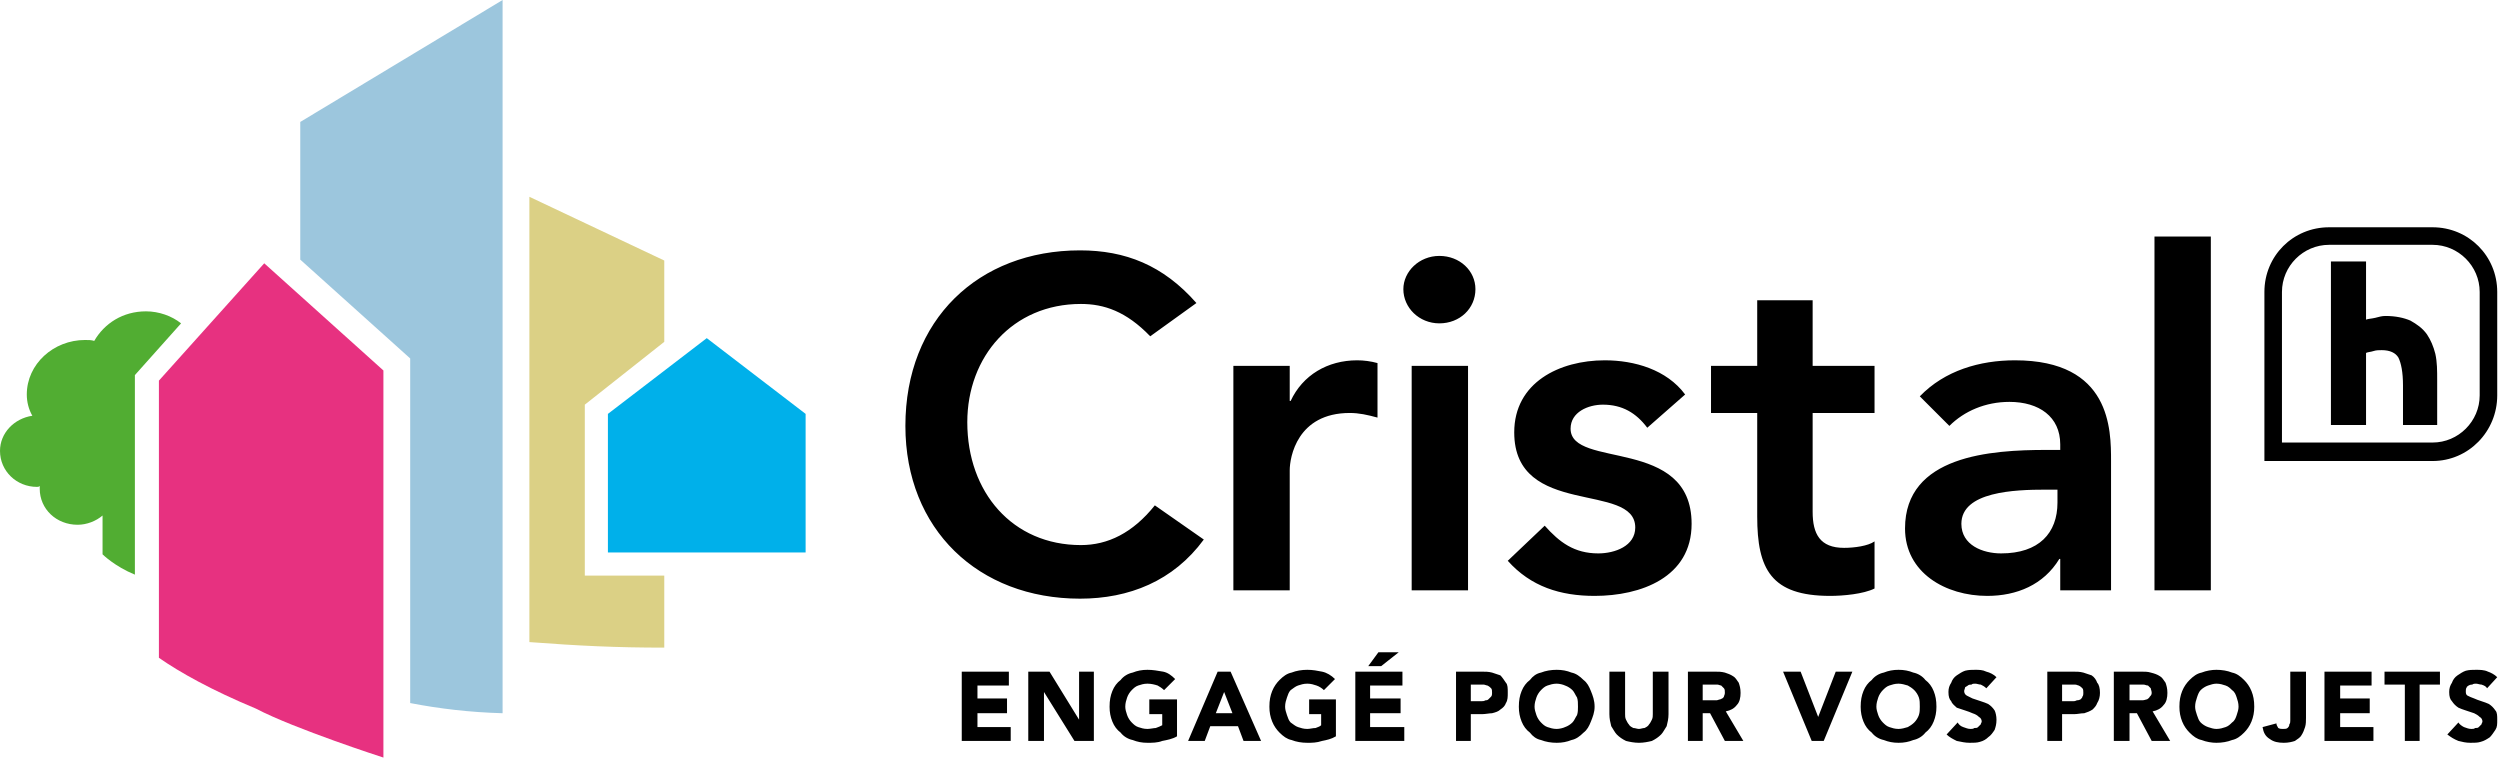
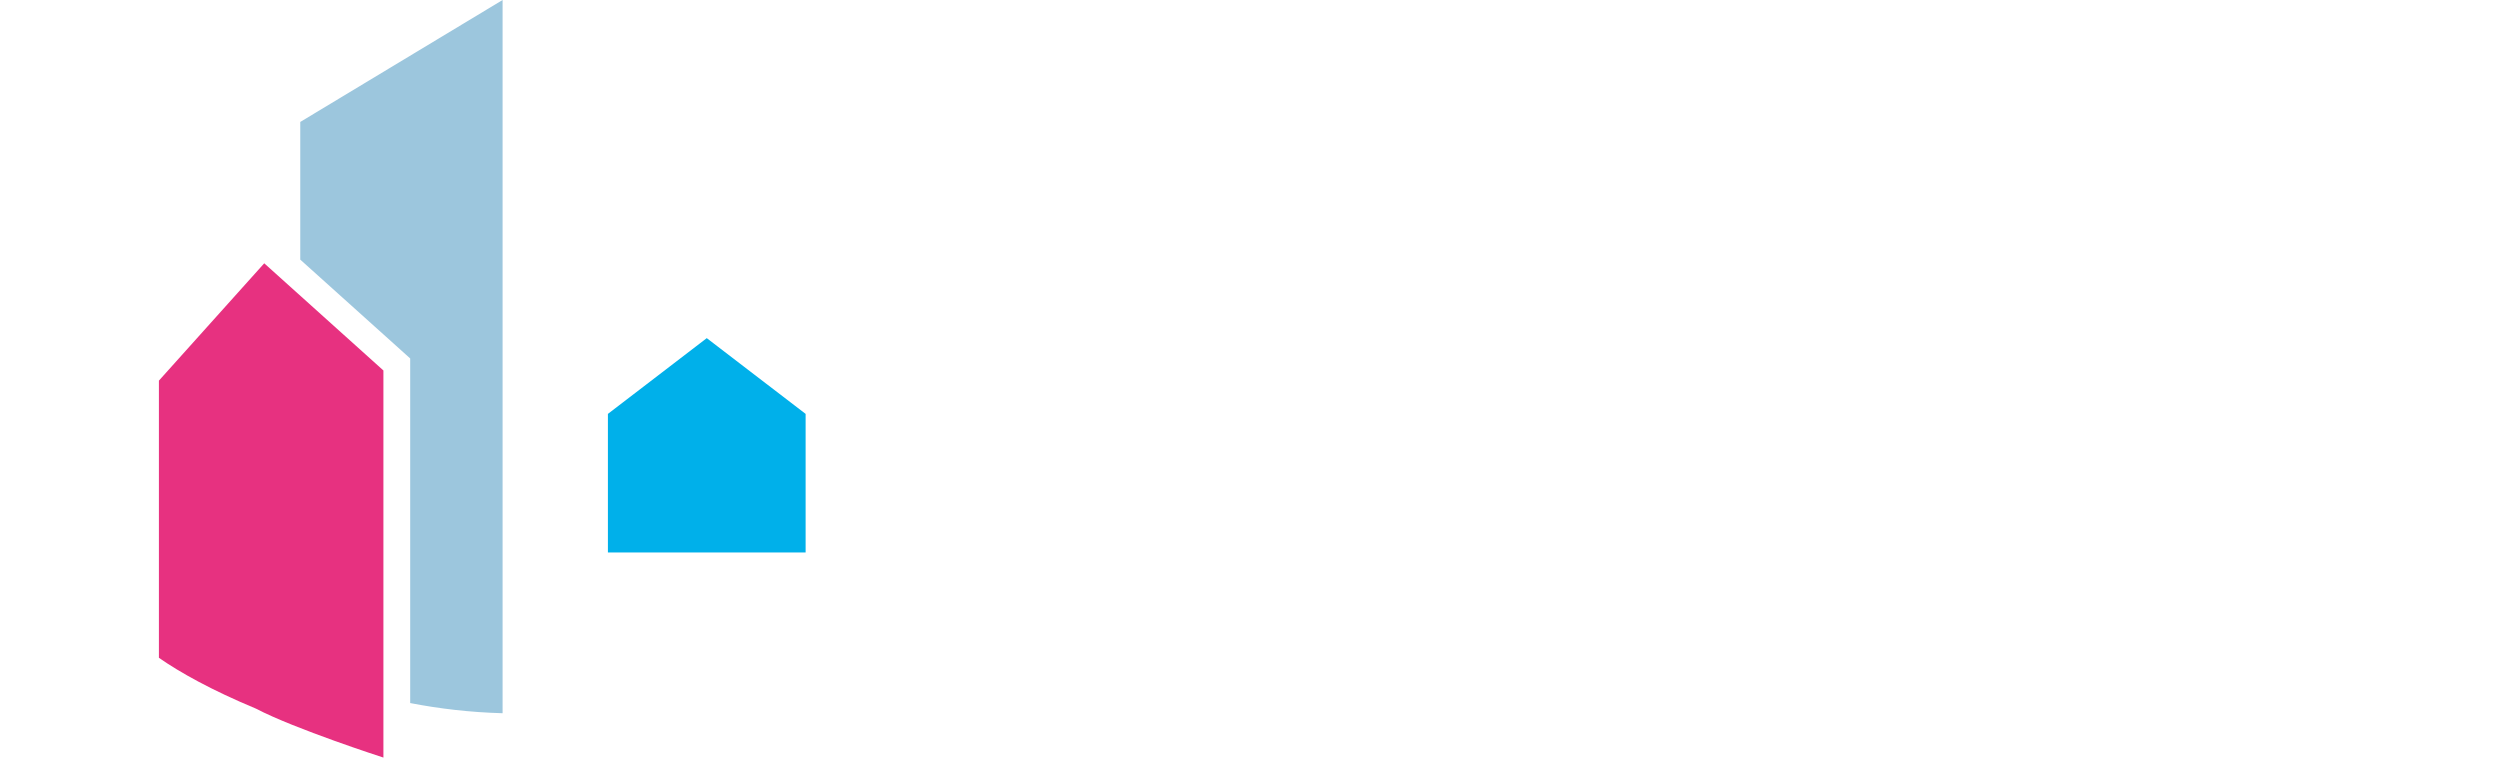
<svg xmlns="http://www.w3.org/2000/svg" width="396" height="120" viewBox="0 0 396 120">
  <g fill="none">
    <polygon fill="#00B0EA" points="127.61 87.512 127.61 65.561 111.951 53.561 96.293 65.561 96.293 87.512" />
    <path fill="#9CC6DD" d="M47.561,19.317 L47.561,41.122 L63.512,55.463 L64.975,56.78 L64.975,111.366 C69.512,112.244 74.341,112.829 79.61,112.976 L79.61,0 L47.561,19.317 Z" />
-     <path fill="#DBD085" d="M92.634,91.171 L92.634,64.098 L105.22,54.146 L105.22,41.268 L83.854,31.171 L83.854,101.707 C91.61,102.293 97.61,102.585 105.22,102.585 L105.22,91.171 L92.634,91.171 Z" />
    <path fill="#E73180" d="M40.536,112.244 C33.512,109.317 28.536,106.537 25.171,104.195 L25.171,60.293 L41.854,41.707 L60.732,58.683 L60.732,120 C60.732,120 46.683,115.463 40.536,112.244 Z" />
-     <path fill="#51AD32" d="M21.366,91.024 L21.366,83.415 L21.366,59.415 L28.683,51.22 C27.22,50.049 25.171,49.317 23.122,49.317 C19.463,49.317 16.537,51.22 14.927,54 C14.488,53.854 14.049,53.854 13.463,53.854 C8.488,53.854 4.244,57.658 4.244,62.488 C4.244,63.658 4.537,64.829 5.122,65.854 C2.195,66.293 0,68.634 0,71.415 C0,74.634 2.634,77.122 5.854,77.122 C6,77.122 6.146,77.122 6.293,76.976 C6.293,77.122 6.293,77.268 6.293,77.415 C6.293,80.634 8.927,83.122 12.293,83.122 C13.756,83.122 15.22,82.537 16.244,81.659 L16.244,87.805 C16.244,87.805 18.146,89.707 21.366,91.024 Z" />
-     <path fill="#000" d="M190.682,85.463 L182.927,80.049 C179.414,84.439 175.463,86.341 171.219,86.341 C160.39,86.341 153.219,78 153.219,66.878 C153.219,56.488 160.39,48.146 171.219,48.146 C174.878,48.146 178.39,49.317 182.195,53.268 L189.512,48 C184.244,42 178.244,39.658 171.073,39.658 C154.976,39.658 143.414,50.634 143.414,67.463 C143.414,83.854 154.976,94.829 171.073,94.829 C178.829,94.829 185.854,92.049 190.682,85.463 Z M218.196,57.512 C217.17,57.22 216,57.073 214.976,57.073 C210.292,57.073 206.342,59.415 204.439,63.512 L204.292,63.512 L204.292,57.951 L195.366,57.951 L195.366,93.512 L204.292,93.512 L204.292,74.488 C204.292,72.439 205.463,65.415 213.804,65.415 C215.269,65.415 216.585,65.707 218.196,66.146 L218.196,57.512 Z M228,51.22 C231.219,51.22 233.708,48.878 233.708,45.805 C233.708,42.878 231.219,40.537 228,40.537 C224.781,40.537 222.292,43.025 222.292,45.805 C222.292,48.732 224.781,51.22 228,51.22 Z M232.536,57.951 L223.609,57.951 L223.609,93.512 L232.536,93.512 L232.536,57.951 Z M248.781,67.902 C248.781,65.268 251.561,64.098 253.903,64.098 C256.976,64.098 259.17,65.415 260.927,67.756 L266.927,62.488 C264,58.537 258.877,57.073 254.196,57.073 C247.024,57.073 239.854,60.585 239.854,68.488 C239.854,82.098 259.024,76.244 259.024,83.561 C259.024,86.488 255.804,87.659 253.17,87.659 C249.366,87.659 247.024,85.902 244.682,83.268 L238.83,88.829 C242.488,92.927 247.17,94.39 252.585,94.39 C259.903,94.39 267.951,91.463 267.951,82.976 C267.951,69.073 248.781,74.341 248.781,67.902 Z M296.927,93.22 L296.927,85.756 C295.903,86.488 293.707,86.78 292.097,86.78 C288.293,86.78 287.123,84.585 287.123,81.073 L287.123,65.415 L296.927,65.415 L296.927,57.951 L287.123,57.951 L287.123,47.561 L278.342,47.561 L278.342,57.951 L271.024,57.951 L271.024,65.415 L278.342,65.415 L278.342,81.805 C278.342,90.146 280.536,94.39 289.903,94.39 C291.951,94.39 295.17,94.098 296.927,93.22 Z M319.17,57.073 C313.609,57.073 308.049,58.683 304.097,62.78 L308.781,67.463 C311.123,65.122 314.488,63.658 318.293,63.658 C322.976,63.658 326.342,66 326.342,70.39 L326.342,71.268 L324.146,71.268 C315.366,71.268 301.757,72.146 301.757,83.707 C301.757,90.732 308.196,94.39 314.781,94.39 C319.462,94.39 323.707,92.634 326.196,88.537 L326.342,88.537 L326.342,93.512 L334.389,93.512 L334.389,73.025 C334.389,68.049 334.389,57.073 319.17,57.073 Z M325.903,79.61 C325.903,84.439 322.976,87.659 316.976,87.659 C314.049,87.659 310.682,86.341 310.682,82.976 C310.682,77.854 319.17,77.561 324,77.561 L325.903,77.561 L325.903,79.61 Z M350.196,37.463 L341.269,37.463 L341.269,93.512 L350.196,93.512 L350.196,37.463 Z M384.439,52.976 C383.707,51.951 382.83,51.366 381.804,50.78 C380.781,50.342 379.462,50.049 377.854,50.049 C377.269,50.049 376.83,50.195 376.243,50.342 C375.658,50.488 375.073,50.488 374.781,50.634 L374.781,41.415 L369.219,41.415 L369.219,67.317 L374.781,67.317 L374.781,55.902 C375.073,55.756 375.512,55.756 375.951,55.61 C376.389,55.463 376.83,55.463 377.269,55.463 C378.585,55.463 379.462,55.902 379.903,56.634 C380.342,57.512 380.634,58.976 380.634,61.025 L380.634,67.317 L386.049,67.317 L386.049,60.293 C386.049,58.683 386.049,57.366 385.757,56.049 C385.462,54.878 385.024,53.854 384.439,52.976 Z M385.316,36 L368.927,36 C363.219,36 358.682,40.537 358.682,46.244 L358.682,73.025 L385.316,73.025 C391.024,73.025 395.561,68.341 395.561,62.634 L395.561,46.244 C395.561,40.537 391.024,36 385.316,36 Z M392.781,62.634 C392.781,66.732 389.415,70.098 385.316,70.098 L361.462,70.098 L361.462,46.244 C361.462,42.146 364.83,38.78 368.927,38.78 L385.316,38.78 C389.415,38.78 392.781,42.146 392.781,46.244 L392.781,62.634 Z M154.829,112.976 L159.512,112.976 L159.512,110.634 L154.829,110.634 L154.829,108.585 L159.805,108.585 L159.805,106.39 L152.341,106.39 L152.341,117.366 L160.097,117.366 L160.097,115.171 L154.829,115.171 L154.829,112.976 Z M170.927,114 L166.244,106.39 L162.878,106.39 L162.878,117.366 L165.366,117.366 L165.366,109.61 L170.195,117.366 L173.268,117.366 L173.268,106.39 L170.927,106.39 L170.927,114 Z M182.049,113.122 L184.097,113.122 L184.097,114.878 C183.805,115.025 183.512,115.171 183.073,115.317 C182.78,115.317 182.195,115.463 181.756,115.463 C181.171,115.463 180.732,115.317 180.292,115.171 C179.854,115.025 179.561,114.732 179.268,114.439 C178.976,114.146 178.683,113.707 178.536,113.268 C178.39,112.829 178.244,112.39 178.244,111.951 C178.244,111.366 178.39,110.927 178.536,110.488 C178.683,110.049 178.976,109.61 179.268,109.317 C179.561,109.025 179.854,108.732 180.292,108.585 C180.732,108.439 181.171,108.293 181.756,108.293 C182.341,108.293 182.927,108.439 183.366,108.585 C183.658,108.732 184.097,109.025 184.39,109.317 L186.146,107.561 C185.561,106.976 184.976,106.537 184.244,106.39 C183.366,106.244 182.634,106.098 181.756,106.098 C180.878,106.098 180.146,106.244 179.414,106.537 C178.683,106.683 177.951,107.122 177.512,107.707 C176.927,108.146 176.488,108.732 176.195,109.463 C175.902,110.195 175.756,110.927 175.756,111.951 C175.756,112.829 175.902,113.561 176.195,114.293 C176.488,115.025 176.927,115.61 177.512,116.049 C177.951,116.634 178.683,117.073 179.414,117.22 C180.146,117.512 180.878,117.659 181.756,117.659 C182.488,117.659 183.366,117.659 184.097,117.366 C184.829,117.22 185.707,117.073 186.439,116.634 L186.439,110.78 L182.049,110.78 L182.049,113.122 Z M192.877,106.39 L188.196,117.366 L190.83,117.366 L191.708,115.025 L196.097,115.025 L196.976,117.366 L199.757,117.366 L194.927,106.39 L192.877,106.39 Z M192.585,112.976 L193.903,109.61 L195.219,112.976 L192.585,112.976 Z M207.366,113.122 L209.269,113.122 L209.269,114.878 C209.123,115.025 208.83,115.171 208.389,115.317 C207.951,115.317 207.512,115.463 207.073,115.463 C206.488,115.463 206.049,115.317 205.609,115.171 C205.17,115.025 204.877,114.732 204.439,114.439 C204.146,114.146 204,113.707 203.854,113.268 C203.708,112.829 203.561,112.39 203.561,111.951 C203.561,111.366 203.708,110.927 203.854,110.488 C204,110.049 204.146,109.61 204.439,109.317 C204.877,109.025 205.17,108.732 205.609,108.585 C206.049,108.439 206.488,108.293 207.073,108.293 C207.658,108.293 208.097,108.439 208.536,108.585 C208.976,108.732 209.415,109.025 209.708,109.317 L211.463,107.561 C210.877,106.976 210.146,106.537 209.415,106.39 C208.682,106.244 207.951,106.098 207.073,106.098 C206.196,106.098 205.316,106.244 204.585,106.537 C203.854,106.683 203.269,107.122 202.682,107.707 C202.243,108.146 201.804,108.732 201.512,109.463 C201.219,110.195 201.073,110.927 201.073,111.951 C201.073,112.829 201.219,113.561 201.512,114.293 C201.804,115.025 202.243,115.61 202.682,116.049 C203.269,116.634 203.854,117.073 204.585,117.22 C205.316,117.512 206.196,117.659 207.073,117.659 C207.804,117.659 208.536,117.659 209.415,117.366 C210.146,117.22 210.877,117.073 211.609,116.634 L211.609,110.78 L207.366,110.78 L207.366,113.122 Z M217.024,112.976 L221.854,112.976 L221.854,110.634 L217.024,110.634 L217.024,108.585 L222.146,108.585 L222.146,106.39 L214.682,106.39 L214.682,117.366 L222.439,117.366 L222.439,115.171 L217.024,115.171 L217.024,112.976 Z M218.781,105.512 L221.561,103.317 L218.342,103.317 L216.731,105.512 L218.781,105.512 Z M237.658,106.976 C237.219,106.829 236.781,106.683 236.342,106.537 C235.757,106.39 235.316,106.39 234.731,106.39 L230.634,106.39 L230.634,117.366 L232.976,117.366 L232.976,113.122 L234.731,113.122 C235.316,113.122 235.903,112.976 236.342,112.976 C236.927,112.829 237.366,112.683 237.658,112.39 C238.097,112.098 238.389,111.805 238.536,111.366 C238.83,110.927 238.83,110.341 238.83,109.756 C238.83,109.025 238.83,108.439 238.536,108.146 C238.243,107.707 237.951,107.268 237.658,106.976 Z M236.196,110.341 L235.757,110.78 C235.609,110.927 235.463,110.927 235.316,110.927 C235.024,111.073 234.877,111.073 234.585,111.073 L232.976,111.073 L232.976,108.439 L235.024,108.439 C235.17,108.439 235.463,108.585 235.609,108.585 C235.903,108.732 236.049,108.878 236.196,109.025 C236.342,109.171 236.342,109.463 236.342,109.756 C236.342,109.903 236.342,110.195 236.196,110.341 Z M250.83,107.707 C250.243,107.122 249.658,106.683 248.927,106.537 C248.196,106.244 247.463,106.098 246.585,106.098 C245.708,106.098 244.83,106.244 244.097,106.537 C243.366,106.683 242.781,107.122 242.342,107.707 C241.757,108.146 241.316,108.732 241.024,109.463 C240.731,110.195 240.585,110.927 240.585,111.951 C240.585,112.829 240.731,113.561 241.024,114.293 C241.316,115.025 241.757,115.61 242.342,116.049 C242.781,116.634 243.366,117.073 244.097,117.22 C244.83,117.512 245.708,117.659 246.585,117.659 C247.463,117.659 248.196,117.512 248.927,117.22 C249.658,117.073 250.243,116.634 250.83,116.049 C251.415,115.61 251.708,115.025 252,114.293 C252.292,113.561 252.585,112.829 252.585,111.951 C252.585,110.927 252.292,110.195 252,109.463 C251.708,108.732 251.415,108.146 250.83,107.707 Z M249.804,113.268 C249.512,113.707 249.366,114.146 249.073,114.439 C248.781,114.732 248.342,115.025 247.903,115.171 C247.609,115.317 247.024,115.463 246.585,115.463 C246,115.463 245.561,115.317 245.123,115.171 C244.682,115.025 244.389,114.732 244.097,114.439 C243.804,114.146 243.512,113.707 243.366,113.268 C243.219,112.829 243.073,112.39 243.073,111.951 C243.073,111.366 243.219,110.927 243.366,110.488 C243.512,110.049 243.804,109.61 244.097,109.317 C244.389,109.025 244.682,108.732 245.123,108.585 C245.561,108.439 246,108.293 246.585,108.293 C247.024,108.293 247.609,108.439 247.903,108.585 C248.342,108.732 248.781,109.025 249.073,109.317 C249.366,109.61 249.512,110.049 249.804,110.488 C249.951,110.927 249.951,111.366 249.951,111.951 C249.951,112.39 249.951,112.829 249.804,113.268 Z M261.804,113.122 C261.804,113.415 261.804,113.707 261.658,114 C261.512,114.293 261.366,114.585 261.219,114.732 C261.073,115.025 260.781,115.171 260.488,115.317 C260.196,115.317 259.903,115.463 259.609,115.463 C259.316,115.463 259.024,115.317 258.731,115.317 C258.439,115.171 258.146,115.025 258,114.732 C257.854,114.585 257.707,114.293 257.561,114 C257.415,113.707 257.415,113.415 257.415,113.122 L257.415,106.39 L254.927,106.39 L254.927,113.122 C254.927,113.854 255.073,114.439 255.219,115.025 C255.512,115.463 255.804,116.049 256.097,116.341 C256.536,116.78 256.976,117.073 257.561,117.366 C258.146,117.512 258.877,117.659 259.609,117.659 C260.342,117.659 261.073,117.512 261.658,117.366 C262.243,117.073 262.682,116.78 263.123,116.341 C263.415,116.049 263.707,115.463 264,115.025 C264.146,114.439 264.293,113.854 264.293,113.122 L264.293,106.39 L261.804,106.39 L261.804,113.122 Z M275.123,111.659 C275.561,111.22 275.707,110.488 275.707,109.756 C275.707,109.025 275.561,108.585 275.415,108.146 C275.123,107.707 274.83,107.268 274.536,107.122 C274.097,106.829 273.658,106.683 273.219,106.537 C272.634,106.39 272.196,106.39 271.609,106.39 L267.366,106.39 L267.366,117.366 L269.707,117.366 L269.707,112.976 L270.877,112.976 L273.219,117.366 L276.146,117.366 L273.366,112.683 C274.097,112.537 274.682,112.244 275.123,111.659 Z M273.073,110.341 C272.927,110.634 272.781,110.634 272.488,110.78 C272.342,110.78 272.049,110.927 271.903,110.927 L269.707,110.927 L269.707,108.439 L272.049,108.439 C272.196,108.439 272.488,108.585 272.634,108.585 L273.073,109.025 C273.219,109.171 273.219,109.463 273.219,109.756 C273.219,110.049 273.073,110.195 273.073,110.341 Z M288,113.561 L285.219,106.39 L282.439,106.39 L286.976,117.366 L288.877,117.366 L293.415,106.39 L290.781,106.39 L288,113.561 Z M304.976,107.707 C304.536,107.122 303.804,106.683 303.073,106.537 C302.342,106.244 301.609,106.098 300.731,106.098 C299.854,106.098 299.123,106.244 298.389,106.537 C297.658,106.683 296.927,107.122 296.488,107.707 C295.903,108.146 295.462,108.732 295.17,109.463 C294.877,110.195 294.731,110.927 294.731,111.951 C294.731,112.829 294.877,113.561 295.17,114.293 C295.462,115.025 295.903,115.61 296.488,116.049 C296.927,116.634 297.658,117.073 298.389,117.22 C299.123,117.512 299.854,117.659 300.731,117.659 C301.609,117.659 302.342,117.512 303.073,117.22 C303.804,117.073 304.536,116.634 304.976,116.049 C305.561,115.61 306,115.025 306.293,114.293 C306.585,113.561 306.731,112.829 306.731,111.951 C306.731,110.927 306.585,110.195 306.293,109.463 C306,108.732 305.561,108.146 304.976,107.707 Z M303.951,113.268 C303.804,113.707 303.512,114.146 303.219,114.439 C302.927,114.732 302.488,115.025 302.196,115.171 C301.757,115.317 301.17,115.463 300.731,115.463 C300.146,115.463 299.707,115.317 299.269,115.171 C298.83,115.025 298.536,114.732 298.243,114.439 C297.951,114.146 297.658,113.707 297.512,113.268 C297.366,112.829 297.219,112.39 297.219,111.951 C297.219,111.366 297.366,110.927 297.512,110.488 C297.658,110.049 297.951,109.61 298.243,109.317 C298.536,109.025 298.83,108.732 299.269,108.585 C299.707,108.439 300.146,108.293 300.731,108.293 C301.17,108.293 301.757,108.439 302.196,108.585 C302.488,108.732 302.927,109.025 303.219,109.317 C303.512,109.61 303.804,110.049 303.951,110.488 C304.097,110.927 304.097,111.366 304.097,111.951 C304.097,112.39 304.097,112.829 303.951,113.268 Z M311.707,108.585 C311.854,108.439 312.146,108.439 312.293,108.439 C312.439,108.293 312.585,108.293 312.877,108.293 C313.17,108.293 313.462,108.439 313.757,108.439 C314.049,108.585 314.342,108.732 314.634,109.025 L316.243,107.268 C315.804,106.829 315.219,106.537 314.634,106.39 C314.049,106.098 313.462,106.098 312.877,106.098 C312.293,106.098 311.854,106.098 311.269,106.244 C310.83,106.39 310.389,106.683 309.951,106.976 C309.512,107.268 309.219,107.707 309.073,108.146 C308.781,108.585 308.634,109.025 308.634,109.61 C308.634,110.341 308.781,110.78 309.073,111.073 C309.219,111.512 309.658,111.805 309.951,112.098 C310.389,112.244 310.83,112.39 311.269,112.537 C311.707,112.683 312.146,112.829 312.439,112.976 C312.877,113.122 313.17,113.268 313.462,113.561 C313.757,113.707 313.903,114 313.903,114.293 C313.903,114.439 313.757,114.585 313.757,114.732 L313.316,115.171 C313.17,115.317 313.024,115.317 312.731,115.317 C312.585,115.463 312.293,115.463 312.146,115.463 C311.707,115.463 311.415,115.317 310.976,115.171 C310.536,115.025 310.243,114.732 310.097,114.439 L308.342,116.341 C308.781,116.78 309.366,117.073 309.951,117.366 C310.682,117.512 311.269,117.659 312,117.659 C312.585,117.659 313.17,117.659 313.609,117.512 C314.196,117.366 314.634,117.073 314.927,116.78 C315.366,116.488 315.658,116.049 315.951,115.61 C316.097,115.171 316.243,114.732 316.243,114 C316.243,113.415 316.097,112.829 315.951,112.537 C315.658,112.098 315.366,111.805 314.927,111.512 C314.634,111.366 314.196,111.22 313.757,111.073 C313.316,110.927 312.877,110.78 312.439,110.634 C312.146,110.488 311.854,110.341 311.561,110.195 C311.269,110.049 311.123,109.756 311.123,109.463 C311.123,109.317 311.269,109.025 311.269,108.878 C311.415,108.732 311.561,108.732 311.707,108.585 Z M331.316,106.976 C330.877,106.829 330.439,106.683 330,106.537 C329.415,106.39 328.976,106.39 328.389,106.39 L324.293,106.39 L324.293,117.366 L326.634,117.366 L326.634,113.122 L328.536,113.122 C329.123,113.122 329.561,112.976 330.146,112.976 C330.585,112.829 331.024,112.683 331.462,112.39 C331.757,112.098 332.049,111.805 332.196,111.366 C332.488,110.927 332.634,110.341 332.634,109.756 C332.634,109.025 332.488,108.439 332.196,108.146 C332.049,107.707 331.757,107.268 331.316,106.976 Z M329.854,110.341 C329.854,110.488 329.707,110.634 329.561,110.78 C329.269,110.927 329.123,110.927 328.976,110.927 C328.682,111.073 328.536,111.073 328.389,111.073 L326.634,111.073 L326.634,108.439 L328.682,108.439 C328.976,108.439 329.123,108.585 329.269,108.585 C329.561,108.732 329.707,108.878 329.854,109.025 C330,109.171 330,109.463 330,109.756 C330,109.903 330,110.195 329.854,110.341 Z M342.731,111.659 C343.17,111.22 343.316,110.488 343.316,109.756 C343.316,109.025 343.17,108.585 343.024,108.146 C342.731,107.707 342.439,107.268 342.146,107.122 C341.707,106.829 341.269,106.683 340.682,106.537 C340.243,106.39 339.658,106.39 339.219,106.39 L334.83,106.39 L334.83,117.366 L337.316,117.366 L337.316,112.976 L338.488,112.976 L340.83,117.366 L343.757,117.366 L340.976,112.683 C341.707,112.537 342.293,112.244 342.731,111.659 Z M340.536,110.341 C340.389,110.634 340.243,110.634 340.097,110.78 C339.951,110.78 339.658,110.927 339.366,110.927 L337.316,110.927 L337.316,108.439 L339.512,108.439 C339.804,108.439 339.951,108.585 340.243,108.585 C340.389,108.732 340.536,108.878 340.682,109.025 C340.682,109.171 340.83,109.463 340.83,109.756 C340.83,110.049 340.682,110.195 340.536,110.341 Z M355.462,107.707 C354.877,107.122 354.293,106.683 353.561,106.537 C352.83,106.244 351.951,106.098 351.073,106.098 C350.342,106.098 349.462,106.244 348.731,106.537 C348,106.683 347.415,107.122 346.83,107.707 C346.389,108.146 345.951,108.732 345.658,109.463 C345.366,110.195 345.219,110.927 345.219,111.951 C345.219,112.829 345.366,113.561 345.658,114.293 C345.951,115.025 346.389,115.61 346.83,116.049 C347.415,116.634 348,117.073 348.731,117.22 C349.462,117.512 350.342,117.659 351.073,117.659 C351.951,117.659 352.83,117.512 353.561,117.22 C354.293,117.073 354.877,116.634 355.462,116.049 C355.903,115.61 356.342,115.025 356.634,114.293 C356.927,113.561 357.073,112.829 357.073,111.951 C357.073,110.927 356.927,110.195 356.634,109.463 C356.342,108.732 355.903,108.146 355.462,107.707 Z M354.293,113.268 C354.146,113.707 354,114.146 353.561,114.439 C353.269,114.732 352.976,115.025 352.536,115.171 C352.097,115.317 351.658,115.463 351.073,115.463 C350.634,115.463 350.196,115.317 349.757,115.171 C349.316,115.025 348.877,114.732 348.585,114.439 C348.293,114.146 348.146,113.707 348,113.268 C347.854,112.829 347.707,112.39 347.707,111.951 C347.707,111.366 347.854,110.927 348,110.488 C348.146,110.049 348.293,109.61 348.585,109.317 C348.877,109.025 349.316,108.732 349.757,108.585 C350.196,108.439 350.634,108.293 351.073,108.293 C351.658,108.293 352.097,108.439 352.536,108.585 C352.976,108.732 353.269,109.025 353.561,109.317 C354,109.61 354.146,110.049 354.293,110.488 C354.439,110.927 354.585,111.366 354.585,111.951 C354.585,112.39 354.439,112.829 354.293,113.268 Z M362.781,114.146 C362.781,114.293 362.781,114.585 362.634,114.732 C362.634,115.025 362.488,115.171 362.342,115.317 C362.196,115.463 361.903,115.463 361.609,115.463 C361.316,115.463 361.17,115.463 360.877,115.317 C360.731,115.025 360.585,114.878 360.585,114.585 L358.389,115.171 C358.536,116.049 358.83,116.634 359.561,117.073 C360.146,117.512 360.877,117.659 361.757,117.659 C362.488,117.659 363.073,117.512 363.512,117.366 C363.951,117.073 364.389,116.78 364.536,116.488 C364.83,116.049 364.976,115.61 365.123,115.171 C365.269,114.732 365.269,114.146 365.269,113.707 L365.269,106.39 L362.781,106.39 L362.781,114.146 Z M370.682,112.976 L375.366,112.976 L375.366,110.634 L370.682,110.634 L370.682,108.585 L375.658,108.585 L375.658,106.39 L368.196,106.39 L368.196,117.366 L375.951,117.366 L375.951,115.171 L370.682,115.171 L370.682,112.976 Z M377.707,108.439 L380.927,108.439 L380.927,117.366 L383.269,117.366 L383.269,108.439 L386.488,108.439 L386.488,106.39 L377.707,106.39 L377.707,108.439 Z M391.024,108.585 C391.316,108.439 391.462,108.439 391.609,108.439 C391.757,108.293 392.049,108.293 392.196,108.293 C392.488,108.293 392.781,108.439 393.073,108.439 C393.512,108.585 393.804,108.732 393.951,109.025 L395.561,107.268 C395.123,106.829 394.536,106.537 394.097,106.39 C393.512,106.098 392.781,106.098 392.196,106.098 C391.609,106.098 391.17,106.098 390.585,106.244 C390.146,106.39 389.707,106.683 389.269,106.976 C388.83,107.268 388.536,107.707 388.389,108.146 C388.097,108.585 387.951,109.025 387.951,109.61 C387.951,110.341 388.097,110.78 388.389,111.073 C388.684,111.512 388.976,111.805 389.415,112.098 C389.707,112.244 390.146,112.39 390.585,112.537 C391.024,112.683 391.462,112.829 391.903,112.976 C392.196,113.122 392.488,113.268 392.781,113.561 C393.073,113.707 393.219,114 393.219,114.293 C393.219,114.439 393.073,114.585 393.073,114.732 L392.634,115.171 C392.488,115.317 392.342,115.317 392.049,115.317 C391.903,115.463 391.757,115.463 391.462,115.463 C391.024,115.463 390.731,115.317 390.293,115.171 C390,115.025 389.561,114.732 389.415,114.439 L387.658,116.341 C388.243,116.78 388.684,117.073 389.415,117.366 C390,117.512 390.585,117.659 391.316,117.659 C391.903,117.659 392.488,117.659 392.927,117.512 C393.512,117.366 393.951,117.073 394.389,116.78 C394.682,116.488 394.976,116.049 395.269,115.61 C395.561,115.171 395.561,114.732 395.561,114 C395.561,113.415 395.561,112.829 395.269,112.537 C394.976,112.098 394.682,111.805 394.243,111.512 C393.951,111.366 393.512,111.22 393.073,111.073 C392.634,110.927 392.196,110.78 391.903,110.634 C391.462,110.488 391.17,110.341 390.877,110.195 C390.585,110.049 390.585,109.756 390.585,109.463 C390.585,109.317 390.585,109.025 390.731,108.878 C390.731,108.732 390.877,108.732 391.024,108.585 Z" />
  </g>
</svg>